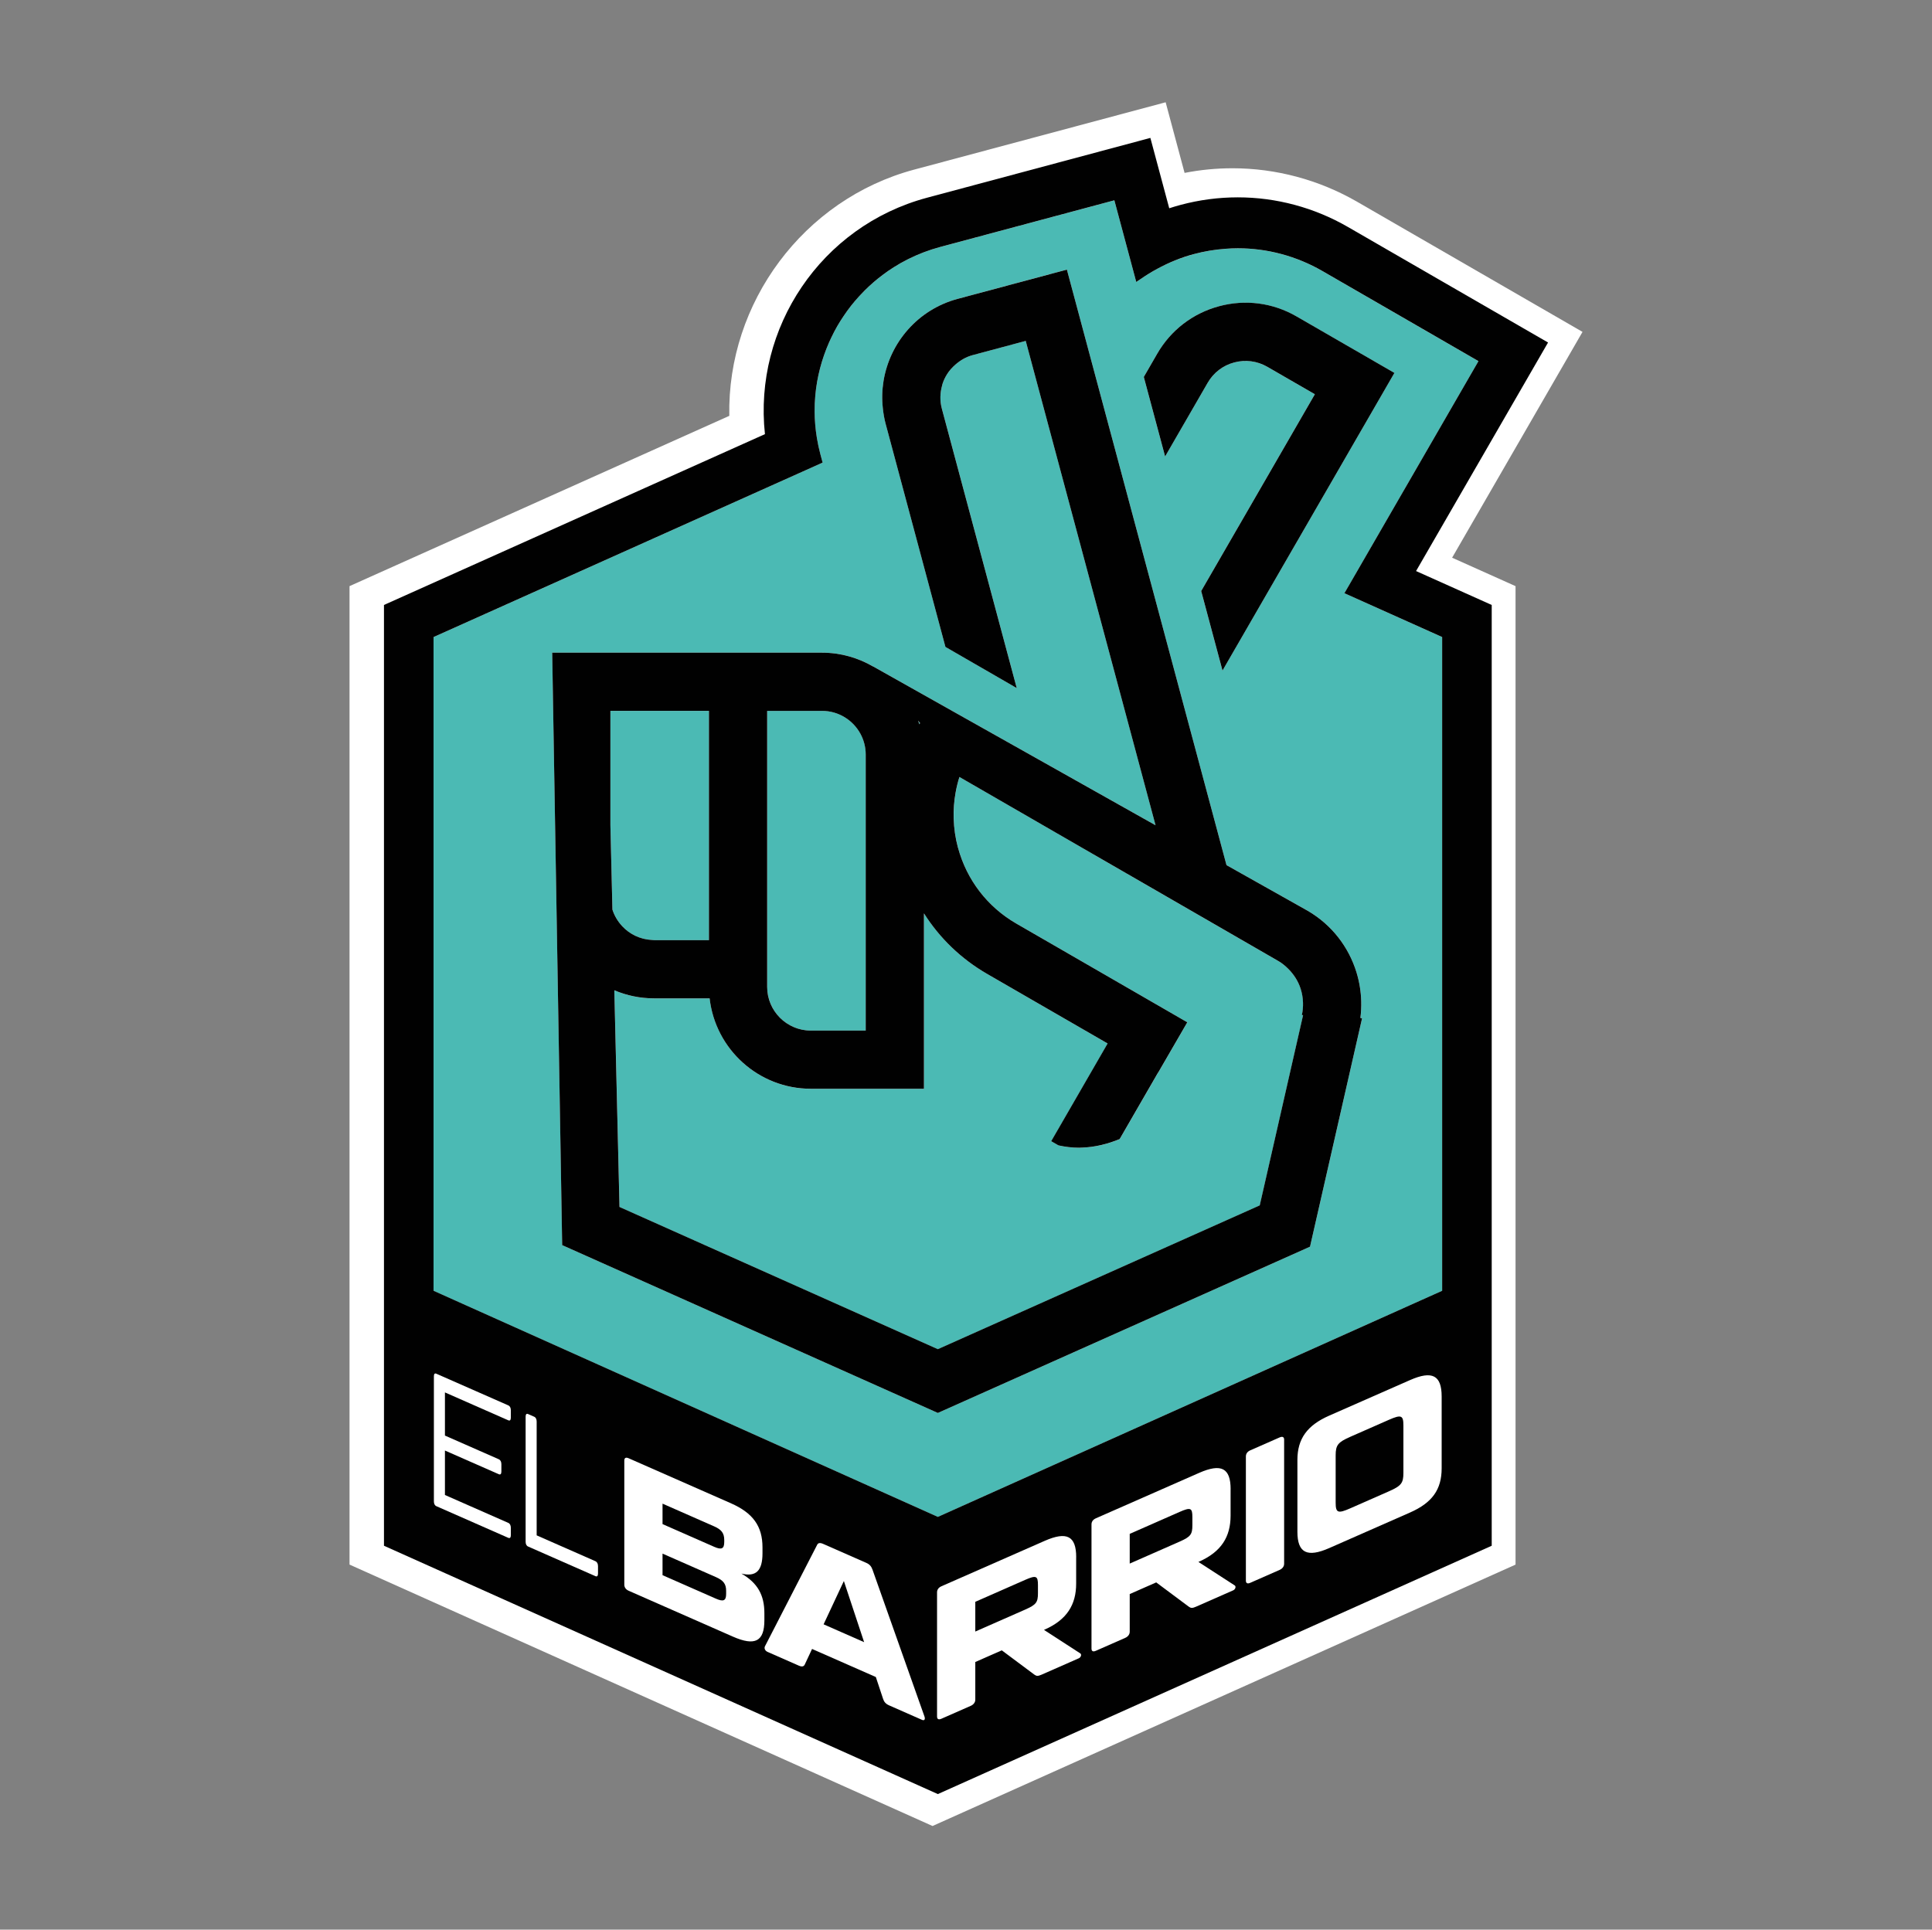
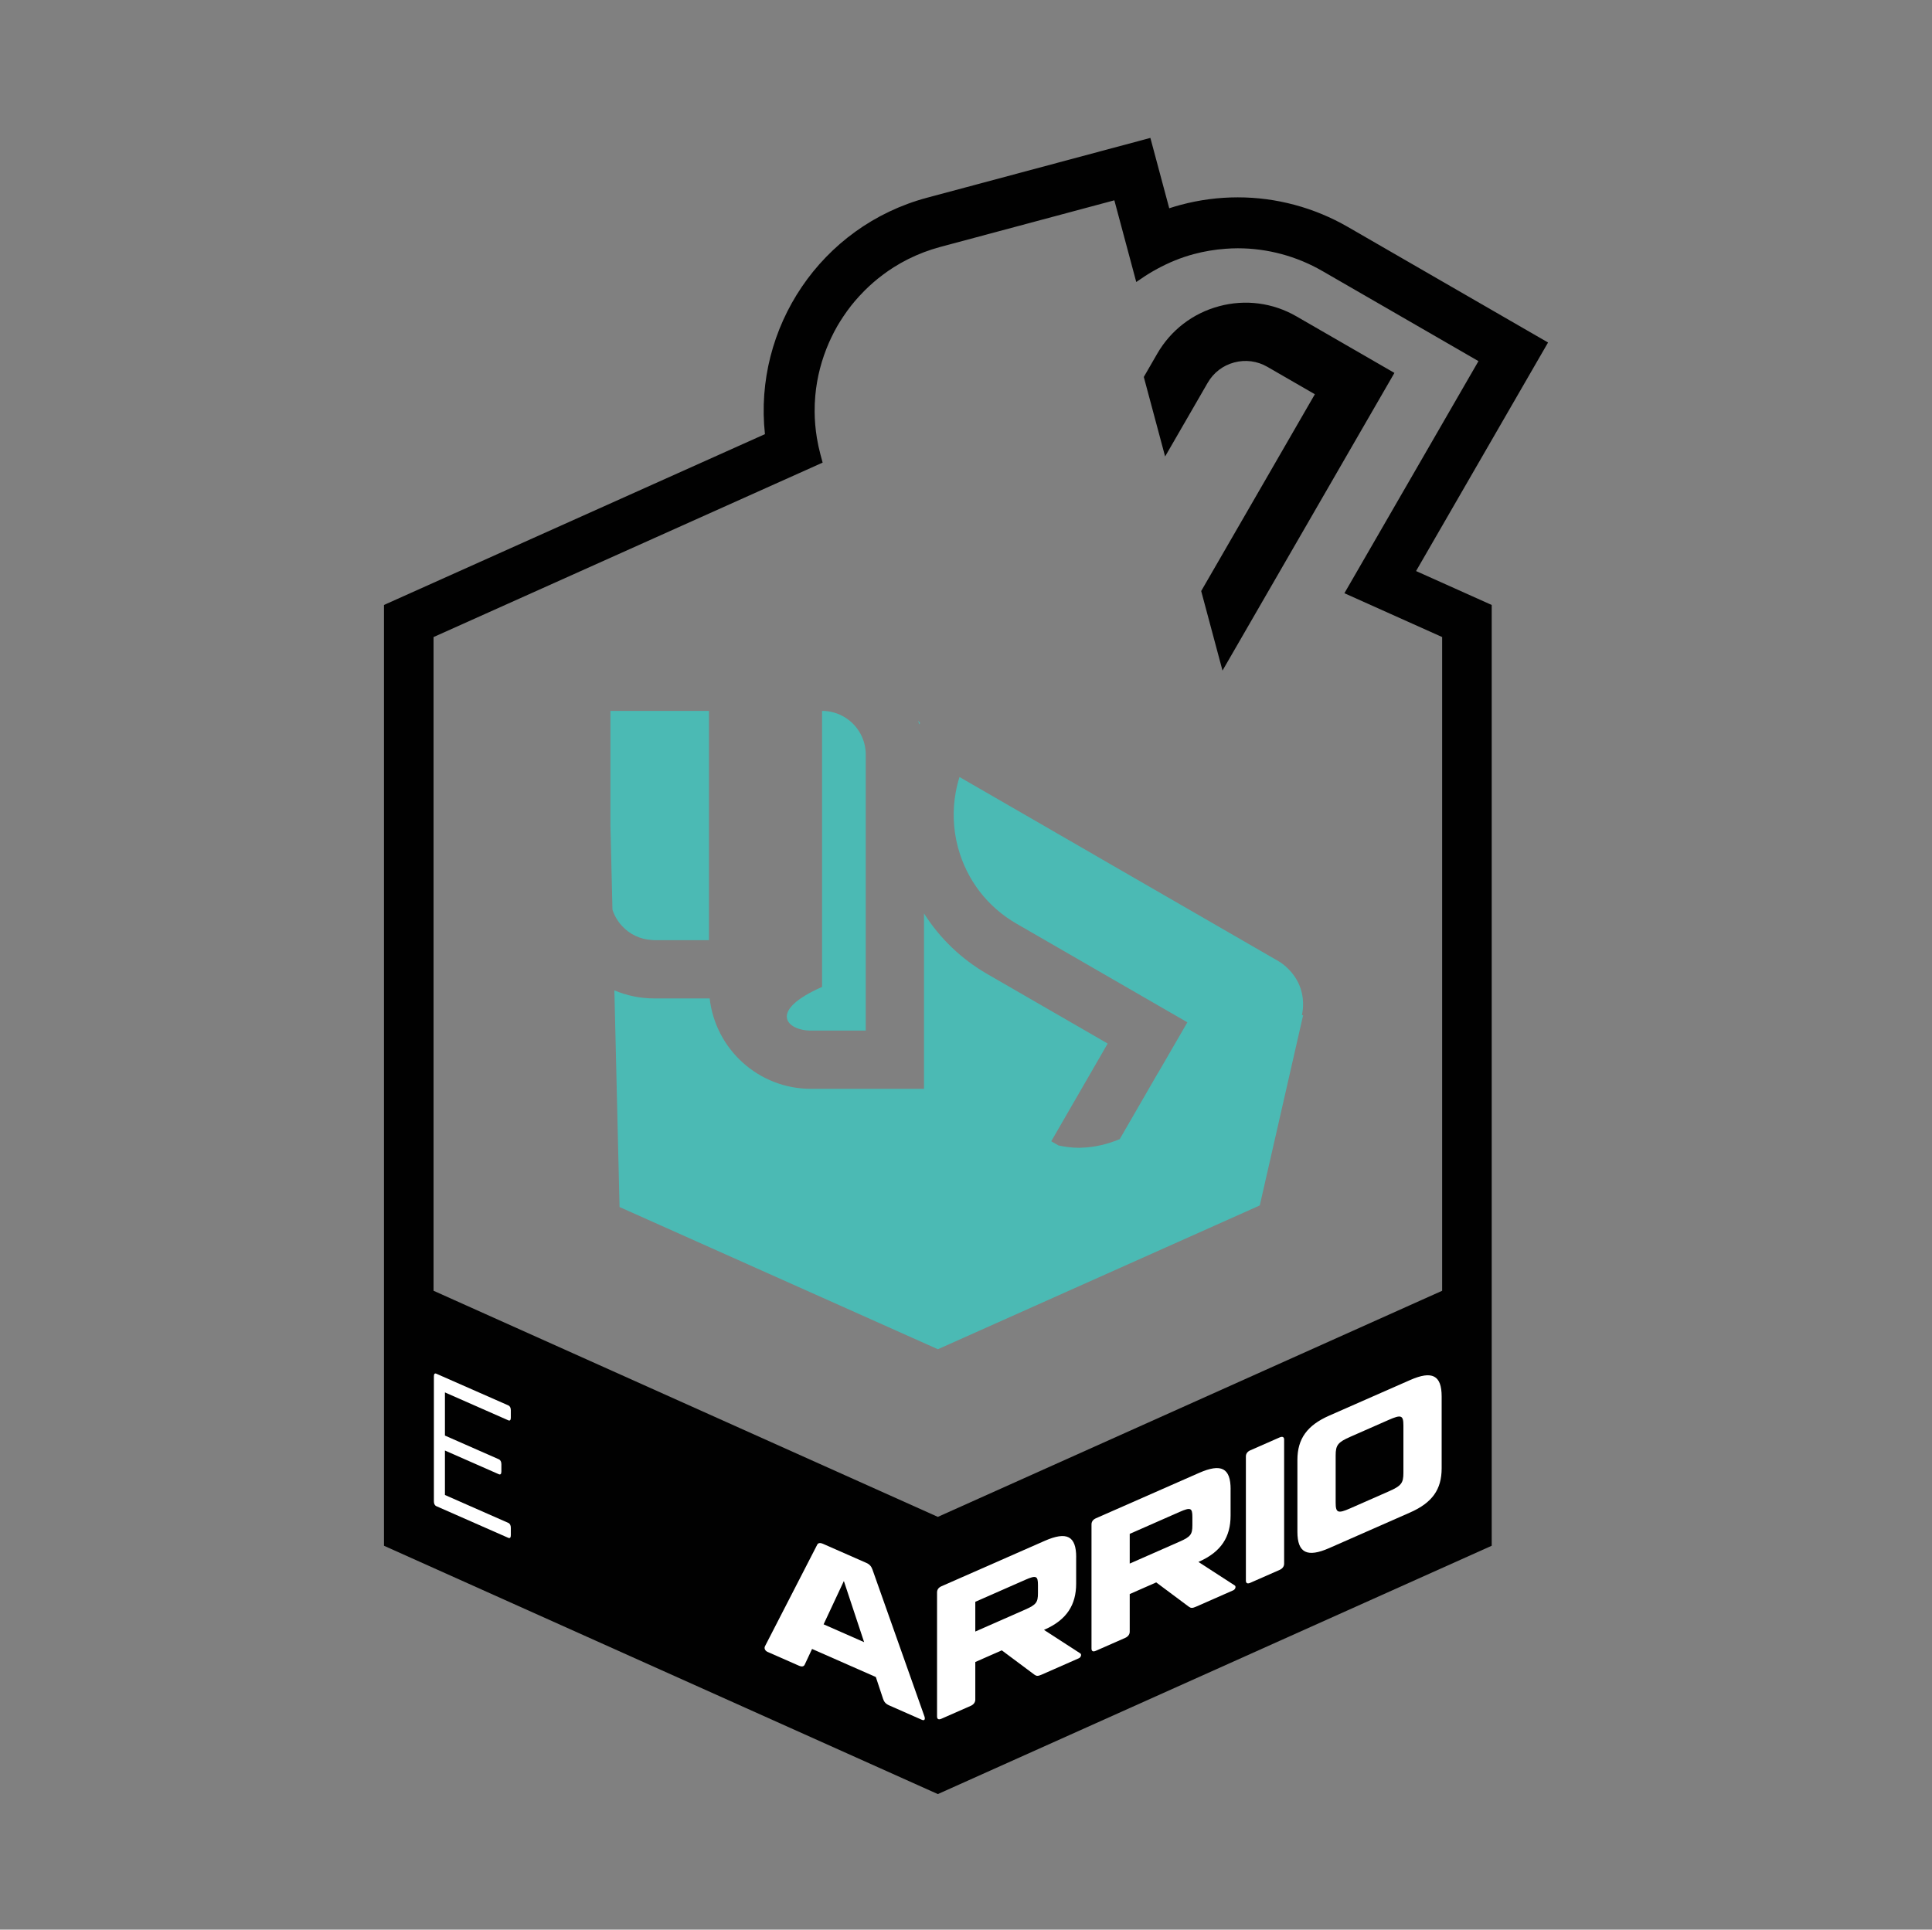
<svg xmlns="http://www.w3.org/2000/svg" width="1001" height="1000" viewBox="0 0 1001 1000" fill="none">
  <rect x="0" y="0" width="1001" height="1000" fill="#808080" stroke="none" />
  <g clip-path="url(#clip0_42_11501)">
-     <path d="M181.098 810.829V303.754L377.869 215.505C376.7 156.969 416.266 103.276 473.644 87.901L603.942 53L613.75 89.605C621.933 88.001 630.249 87.2 638.565 87.2C661.142 87.2 683.463 93.2 703.124 104.545L819.929 171.998L752.364 289.026L785.228 303.765V810.84L483.163 946.304L181.098 810.829Z" fill="white" />
-     <path d="M708.679 312.872L696.567 307.439L703.024 296.262L709.481 285.084L728.15 252.755L766.013 187.172L736.411 170.083L685.133 140.481C671.785 132.777 656.634 128.703 641.326 128.703C639.2 128.703 637.073 128.803 634.958 128.959C629.436 129.359 623.925 130.272 618.537 131.72C617.591 131.976 616.667 132.287 615.732 132.566C613.361 133.289 611.023 134.091 608.752 135.015C605.59 136.306 602.517 137.765 599.534 139.379C596.561 140.993 593.689 142.752 590.928 144.678C590.193 145.19 589.425 145.647 588.713 146.17L581.521 119.329L577.368 103.832L487.148 128.001C484.232 128.781 481.382 129.705 478.61 130.762C475.838 131.82 473.155 133 470.549 134.302C467.944 135.605 465.428 137.03 462.99 138.566C461.076 139.78 459.239 141.082 457.435 142.418C454.084 144.912 450.945 147.639 448.017 150.556C447.037 151.536 446.091 152.527 445.156 153.551C443.708 155.143 442.295 156.757 440.97 158.449C439.578 160.219 438.276 162.045 437.029 163.904C435.927 165.541 434.869 167.211 433.878 168.914C432.698 170.951 431.629 173.044 430.616 175.16C430.238 175.95 429.87 176.752 429.514 177.564C427.622 181.884 426.063 186.348 424.872 190.935C423.681 195.521 422.857 200.219 422.423 204.995C422.167 207.801 422.055 210.617 422.077 213.467C422.111 217.954 422.5 222.485 423.246 227.016C423.714 229.844 424.315 232.671 425.072 235.499L426.219 239.763L414.017 245.229L401.816 250.695L339.216 278.772L279.589 305.513L224.627 330.161V668.953L235.526 673.84L485.913 786.125L730.232 676.557L747.199 668.953V330.15L720.78 318.305L708.668 312.872H708.679ZM599.589 183.298C606.636 171.085 618.025 162.346 631.652 158.694C645.278 155.054 659.506 156.924 671.718 163.971L722.462 193.273L677.686 270.823L671.229 282.001L664.772 293.178L633.388 347.528L622.345 306.315L637.096 280.776L643.553 269.599L650.01 258.422L681.237 204.327L656.622 190.111C651.39 187.094 645.3 186.281 639.445 187.851C633.611 189.421 628.735 193.161 625.707 198.394L603.653 236.579L592.609 195.366L599.567 183.309L599.589 183.298ZM496.177 154.865L552.776 139.702L558.665 161.689L575.587 224.856L575.643 225.046L579.929 241.043L584.215 257.041L586.631 266.07L605.323 335.816L616.366 377.03L635.47 448.335L652.637 457.987L677.418 471.926C690.11 479.251 698.816 490.84 702.812 503.843C704.326 508.753 705.161 513.863 705.284 519.028C705.35 521.867 705.217 524.717 704.849 527.556L705.718 527.756L704.571 532.788L678.754 646.086L485.924 732.243L291.279 645.274L289.219 522.936L288.985 508.964L288.752 494.993L286.113 338.232H425.94C435.581 338.232 444.61 340.871 452.392 345.413L452.325 345.335L462.545 351.079L499.695 371.976L530.188 389.12L536.478 392.66L575.175 414.425L598.71 427.662L584.493 374.592L573.45 333.378L565.323 303.042L554.279 261.828L548.735 241.143L544.449 225.146L540.163 209.148L531.457 176.663L504.003 184.021C500.552 184.945 497.569 186.704 495.053 188.92C493.405 190.378 491.913 191.992 490.744 193.84C489.742 195.421 488.941 197.125 488.351 198.917C488.251 199.229 488.195 199.563 488.106 199.885C487.059 203.648 486.915 207.712 487.995 211.742L488.651 214.202L518.164 324.35L521.949 338.488L526.803 356.59L520.491 352.939L489.854 335.249L460.185 224.522L458.849 219.546C458.148 216.93 457.725 214.302 457.435 211.686C456.901 206.866 457.023 202.09 457.78 197.459C461.031 177.587 475.515 160.42 496.188 154.876" fill="#4BBAB4" />
    <path d="M476.695 374.727L475.648 373.469C475.871 374.103 476.138 374.716 476.339 375.361C476.461 375.15 476.561 374.938 476.684 374.727" fill="#4BBAB4" />
-     <path d="M420.129 534.092H448.562V391.047C448.562 387.139 447.56 383.466 445.812 380.248C441.971 373.201 434.501 368.414 425.929 368.414H397.507V511.459C397.507 523.939 407.66 534.092 420.14 534.092" fill="#4BBAB4" />
+     <path d="M420.129 534.092H448.562V391.047C448.562 387.139 447.56 383.466 445.812 380.248C441.971 373.201 434.501 368.414 425.929 368.414V511.459C397.507 523.939 407.66 534.092 420.14 534.092" fill="#4BBAB4" />
    <path d="M337.68 487.134C338.092 487.156 338.481 487.234 338.904 487.234H367.326V368.414H316.271V427.618L317.318 471.392C318.331 474.621 320.09 477.515 322.339 479.942C326.213 484.128 331.624 486.811 337.691 487.134" fill="#4BBAB4" />
    <path d="M566.391 442.669L560.736 439.407L546.831 431.38L540.519 427.728L509.881 410.038L497.134 402.68C496.288 405.318 495.654 408.012 495.153 410.718C494.34 415.204 494.006 419.768 494.151 424.344C494.318 429.298 495.019 434.263 496.333 439.173C496.355 439.262 496.389 439.351 496.422 439.44C500.964 456.106 511.674 470.033 526.647 478.672L528.573 479.785L535.208 483.615L551.195 492.844L602.05 522.212L615.197 529.805L607.638 542.863L600.079 555.922L600.035 555.9L580.151 590.345C574.284 592.772 567.471 594.62 560.168 594.787C559.801 594.787 559.456 594.831 559.088 594.831C555.392 594.831 551.83 594.352 548.434 593.618L544.671 591.447L573.906 540.804L520.135 509.755L511.574 504.812C498.036 496.996 486.881 486.22 478.743 473.373V564.272H420.14C393.043 564.272 370.666 543.743 367.694 517.425H338.916C331.613 517.425 324.655 515.933 318.32 513.239L320.992 625.524L485.935 699.223L636.339 632.026L652.704 624.711L654.763 615.694L660.441 590.779L663.948 575.382L675.17 526.12L674.535 526.086C675.025 523.938 675.203 521.756 675.136 519.607C675.058 517.169 674.657 514.753 673.912 512.449C672.654 508.563 670.416 505.023 667.432 502.073C665.918 500.581 664.282 499.201 662.356 498.087L620.953 474.185L611.88 468.953L583.992 452.855L566.402 442.702L566.391 442.669Z" fill="#4BBAB4" />
    <path d="M802.072 177.497L779.205 164.294L698.326 117.592C680.97 107.572 661.254 102.273 641.315 102.273C631.34 102.273 621.376 103.587 611.691 106.181C609.709 106.715 607.738 107.294 605.801 107.929L602.862 96.974L596.027 71.469L570.522 78.304L480.302 102.473C425.261 117.224 390.371 170.016 396.327 224.99L198.943 313.517V801.065L485.913 929.76L772.882 801.065V313.517L733.683 295.939L788.868 200.364L802.072 177.497ZM728.139 252.743L709.47 285.073L703.013 296.25L696.556 307.428L708.668 312.86L720.78 318.293L747.198 330.138V668.931L730.232 676.534L485.913 786.103L235.526 673.807L224.627 668.919V330.15L279.589 305.502L339.216 278.761L401.816 250.684L414.017 245.218L426.219 239.74L425.072 235.477C424.315 232.649 423.714 229.821 423.246 226.993C422.5 222.462 422.111 217.931 422.077 213.445C422.055 210.606 422.166 207.778 422.422 204.973C423.28 195.421 425.729 186.17 429.514 177.542C429.87 176.729 430.238 175.939 430.616 175.137C431.629 173.011 432.698 170.918 433.878 168.892C434.869 167.188 435.927 165.518 437.029 163.882C438.276 162.023 439.578 160.186 440.97 158.427C442.294 156.746 443.708 155.12 445.156 153.528C446.08 152.515 447.037 151.513 448.017 150.534C450.945 147.617 454.084 144.889 457.435 142.396C459.239 141.049 461.075 139.746 462.99 138.544C465.417 137.007 467.944 135.582 470.549 134.28C473.154 132.977 475.849 131.797 478.609 130.74C481.382 129.682 484.22 128.769 487.148 127.979L577.368 103.809L581.521 119.306L588.713 146.147C589.425 145.613 590.193 145.156 590.928 144.656C593.689 142.718 596.561 140.959 599.534 139.345C605.49 136.117 611.824 133.478 618.537 131.686C623.925 130.239 629.436 129.326 634.958 128.925C637.084 128.769 639.2 128.669 641.326 128.669C656.633 128.669 671.785 132.743 685.133 140.447L736.411 170.049L766.013 187.149L728.15 252.732L728.139 252.743Z" fill="#010101" />
    <path d="M631.64 158.694C618.014 162.345 606.636 171.085 599.578 183.297L592.62 195.354L603.664 236.567L625.718 198.382C628.735 193.139 633.611 189.398 639.456 187.839C645.311 186.27 651.401 187.082 656.633 190.099L681.248 204.316L650.021 258.41L643.564 269.587L637.106 280.765L622.356 306.303L633.399 347.517L664.783 293.166L671.24 281.989L677.697 270.812L722.473 193.261L671.729 163.96C659.517 156.901 645.289 155.031 631.663 158.683" fill="#010101" />
-     <path d="M677.418 471.935L652.637 457.997L635.47 448.345L616.366 377.04L605.323 335.826L586.631 266.091L584.215 257.062L579.929 241.064L575.643 225.066L575.587 224.877L558.665 161.71L552.776 139.723L496.177 154.885C475.492 160.43 461.009 177.596 457.769 197.468C457.012 202.1 456.89 206.875 457.424 211.696C457.713 214.312 458.136 216.939 458.838 219.556L460.174 224.532L489.843 335.258L520.48 352.948L526.792 356.6L521.938 338.498L518.153 324.359L488.64 214.212L487.983 211.752C486.904 207.71 487.048 203.658 488.095 199.895C488.184 199.572 488.239 199.238 488.34 198.927C488.919 197.134 489.731 195.442 490.733 193.85C491.891 192.002 493.383 190.388 495.042 188.929C497.558 186.714 500.541 184.955 503.992 184.031L531.446 176.672L540.151 209.158L544.438 225.155L548.724 241.153L554.268 261.838L565.311 303.051L573.438 333.388L584.482 374.602L598.699 427.671L575.164 414.435L536.467 392.67L530.177 389.13L499.684 371.985L462.534 351.089L452.314 345.345L452.381 345.423C444.588 340.892 435.57 338.242 425.929 338.242H286.102L288.74 495.002L288.974 508.974L289.208 522.946L291.268 645.272L485.913 732.242L678.743 646.085L704.56 532.787L705.707 527.755L704.838 527.555C705.206 524.716 705.339 521.866 705.273 519.027C705.15 513.861 704.304 508.751 702.801 503.842C698.793 490.839 690.087 479.25 677.407 471.924M476.695 374.713C476.572 374.924 476.472 375.136 476.35 375.348C476.149 374.702 475.882 374.09 475.659 373.455L476.706 374.713H476.695ZM322.328 479.929C320.079 477.502 318.32 474.607 317.307 471.379L316.261 427.605V368.401H367.315V487.221H338.893C338.482 487.221 338.081 487.143 337.669 487.12C331.613 486.798 326.191 484.115 322.317 479.929M397.485 460.302V368.412H425.907C434.479 368.412 441.949 373.199 445.79 380.246C447.538 383.452 448.54 387.137 448.54 391.045V534.09H420.118C407.638 534.09 397.485 523.936 397.485 511.457V460.313V460.302ZM583.959 452.809L611.846 468.907L620.92 474.14L662.322 498.042C664.248 499.155 665.885 500.535 667.399 502.027C670.383 504.977 672.631 508.518 673.878 512.403C674.624 514.719 675.025 517.123 675.103 519.561C675.17 521.721 675.003 523.903 674.502 526.052L675.147 526.085L663.926 575.348L660.419 590.744L654.741 615.659L652.681 624.677L636.316 631.991L485.913 699.188L320.97 625.49L318.298 513.204C324.632 515.899 331.59 517.39 338.893 517.39H367.672C370.644 543.708 393.01 564.237 420.118 564.237H478.721V473.338C486.848 486.185 498.003 496.962 511.54 504.777L520.101 509.72L573.873 540.769L544.638 591.412L548.401 593.583C551.807 594.329 555.37 594.797 559.055 594.797C559.422 594.797 559.779 594.752 560.135 594.752C567.449 594.585 574.262 592.726 580.118 590.31L600.001 555.865L600.046 555.888L607.605 542.84L615.164 529.792L602.016 522.2L551.162 492.832L535.175 483.603L528.54 479.773L526.614 478.66C511.64 470.021 500.931 456.082 496.389 439.428C496.366 439.339 496.333 439.25 496.3 439.16C494.986 434.251 494.285 429.286 494.118 424.332C493.962 419.756 494.307 415.192 495.119 410.705C495.609 407.989 496.255 405.306 497.101 402.667L509.848 410.026L540.485 427.716L546.798 431.368L560.703 439.394L566.358 442.656L583.948 452.809H583.959Z" fill="#010101" />
    <path d="M263.369 728.313C264.182 728.67 264.671 729.571 264.671 730.852V734.67C264.671 735.939 264.182 736.418 263.369 736.062L230.527 721.6V743.966L258.459 756.257C259.272 756.613 259.773 757.515 259.773 758.795V762.625C259.773 763.894 259.272 764.361 258.459 764.005L230.527 751.715V774.759L263.369 789.221C264.182 789.577 264.671 790.479 264.671 791.759V795.578C264.671 796.847 264.182 797.325 263.369 796.969L226.107 780.571C225.239 780.192 224.805 779.313 224.805 778.032V713.306C224.805 712.037 225.239 711.536 226.107 711.926L263.369 728.325V728.313Z" fill="white" />
-     <path d="M278.053 795.678L308.534 809.093C309.336 809.449 309.837 810.351 309.837 811.631V815.461C309.837 816.73 309.336 817.198 308.534 816.841L273.633 801.478C272.765 801.1 272.331 800.209 272.331 798.94V734.214C272.331 732.945 272.765 732.444 273.633 732.823L276.75 734.192C277.619 734.57 278.053 735.461 278.053 736.73V795.667V795.678Z" fill="white" />
-     <path d="M384.17 815.504C392.509 820.347 396.038 826.615 396.038 836.022V839.651C396.038 850.639 391.24 853.233 379.661 848.134L325.723 824.388C324.254 823.743 323.463 822.607 323.463 821.238V756.901C323.463 755.532 324.254 755.087 325.723 755.732L378.682 779.044C390.16 784.099 395.058 790.957 395.058 801.945V804.984C395.058 814.001 391.729 817.341 384.17 815.493M343.268 789.843L370.043 801.622C373.861 803.303 375.242 802.635 375.242 799.106V798.126C375.242 794.597 373.872 792.716 370.043 791.034L343.268 779.245V789.843ZM343.268 805.14V816.317L370.922 828.485C374.841 830.211 376.221 829.543 376.221 826.014V824.444C376.221 820.915 374.852 819.033 370.922 817.308L343.268 805.14Z" fill="white" />
    <path d="M453.795 869.098L420.741 854.547L417.012 862.518C416.522 863.676 415.542 863.932 413.873 863.197L397.685 856.072C396.405 855.505 395.826 854.269 396.316 853.211L423.291 800.754C423.781 799.596 424.76 799.34 426.53 800.119L448.896 809.961C450.566 810.695 451.446 811.764 452.036 813.401L478.999 889.604C479.489 891.096 478.899 891.82 477.719 891.297L460.652 883.782C458.882 883.003 458.003 881.923 457.513 880.342L453.783 869.087L453.795 869.098ZM426.731 841.789L447.716 851.029L437.218 819.345L426.72 841.789H426.731Z" fill="white" />
    <path d="M557.574 807.032V820.658C557.574 831.646 552.765 839.45 541.198 844.538L540.908 844.672L559.745 856.873C560.524 857.419 560.034 858.899 558.966 859.378L539.639 867.884C537.78 868.707 536.99 868.652 535.91 867.85L519.044 855.27L505.317 861.315V880.831C505.317 882.2 504.437 883.38 502.968 884.026L487.761 890.717C486.291 891.363 485.501 890.928 485.501 889.548V825.212C485.501 823.842 486.291 822.707 487.761 822.072L541.22 798.549C552.798 793.45 557.596 796.044 557.596 807.032M505.317 845.529L531.212 834.129C536.901 831.624 537.78 830.355 537.78 825.646V821.427C537.78 816.717 536.901 816.228 531.212 818.721L505.317 830.121V845.518V845.529Z" fill="white" />
    <path d="M637.585 771.809V785.436C637.585 796.424 632.776 804.228 621.209 809.316L620.92 809.449L639.756 821.651C640.536 822.185 640.046 823.677 638.977 824.155L619.651 832.661C617.791 833.485 617.001 833.44 615.921 832.639L599.055 820.059L585.328 826.104V845.619C585.328 846.989 584.449 848.169 582.979 848.815L567.772 855.505C566.302 856.151 565.523 855.717 565.523 854.336V790C565.523 788.62 566.302 787.495 567.772 786.85L621.231 763.326C632.809 758.227 637.608 760.821 637.608 771.809M585.328 810.306L611.223 798.906C616.912 796.402 617.791 795.132 617.791 790.423V786.204C617.791 781.495 616.912 781.005 611.223 783.51L585.328 794.91V810.306Z" fill="white" />
    <path d="M665.328 810.393C665.328 811.774 664.449 812.943 662.979 813.588L647.772 820.279C646.302 820.925 645.512 820.491 645.512 819.11V754.774C645.512 753.405 646.291 752.269 647.772 751.623L662.979 744.933C664.449 744.287 665.328 744.677 665.328 746.046V810.382V810.393Z" fill="white" />
    <path d="M746.943 760.942C746.943 771.93 742.044 778.788 730.566 783.842L688.685 802.278C677.307 807.288 672.208 804.816 672.208 793.839V756.578C672.208 745.59 677.307 738.643 688.685 733.633L730.566 715.209C742.044 710.154 746.943 712.704 746.943 723.692V760.953V760.942ZM727.126 738.766C727.126 733.466 726.046 732.965 719.578 735.815L699.573 744.621C693.194 747.427 692.025 748.93 692.025 754.218V778.732C692.025 784.031 693.205 784.499 699.573 781.682L719.578 772.876C726.058 770.026 727.126 768.568 727.126 763.28V738.766Z" fill="white" />
  </g>
  <defs>
    <clipPath id="clip0_42_11501">
      <rect width="638.82" height="893.293" fill="white" transform="translate(181.098 53)" />
    </clipPath>
  </defs>
</svg>